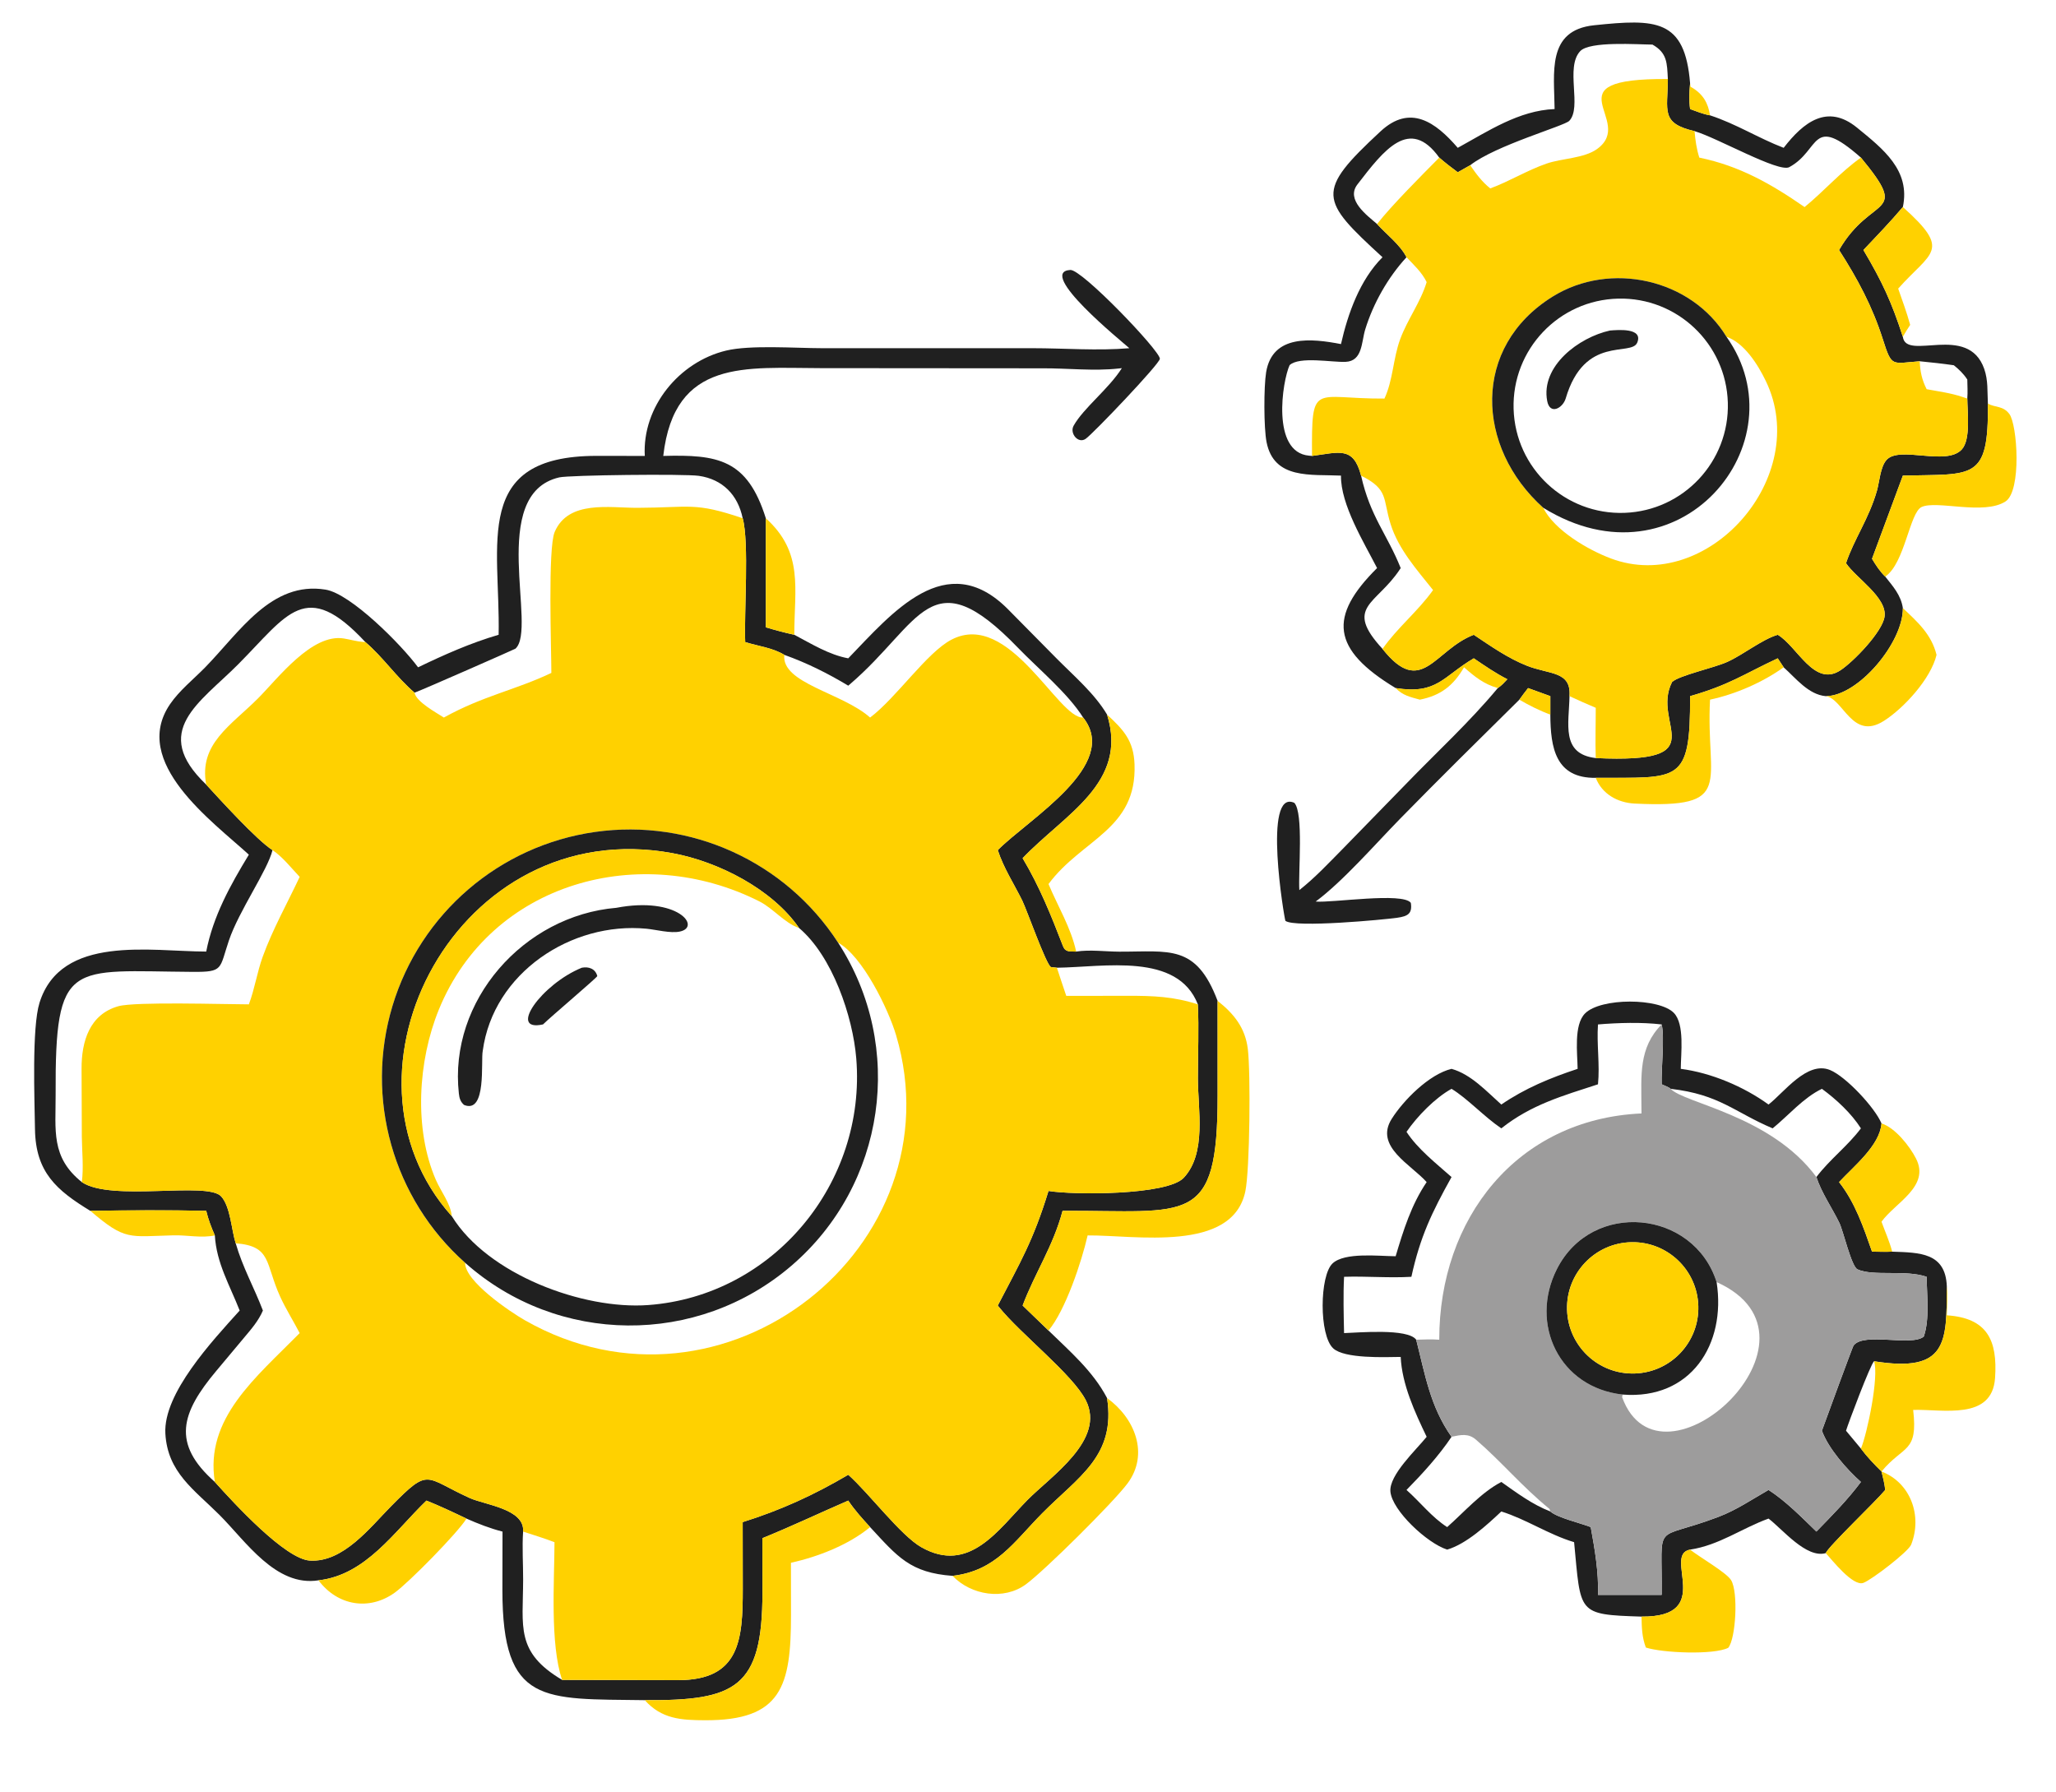
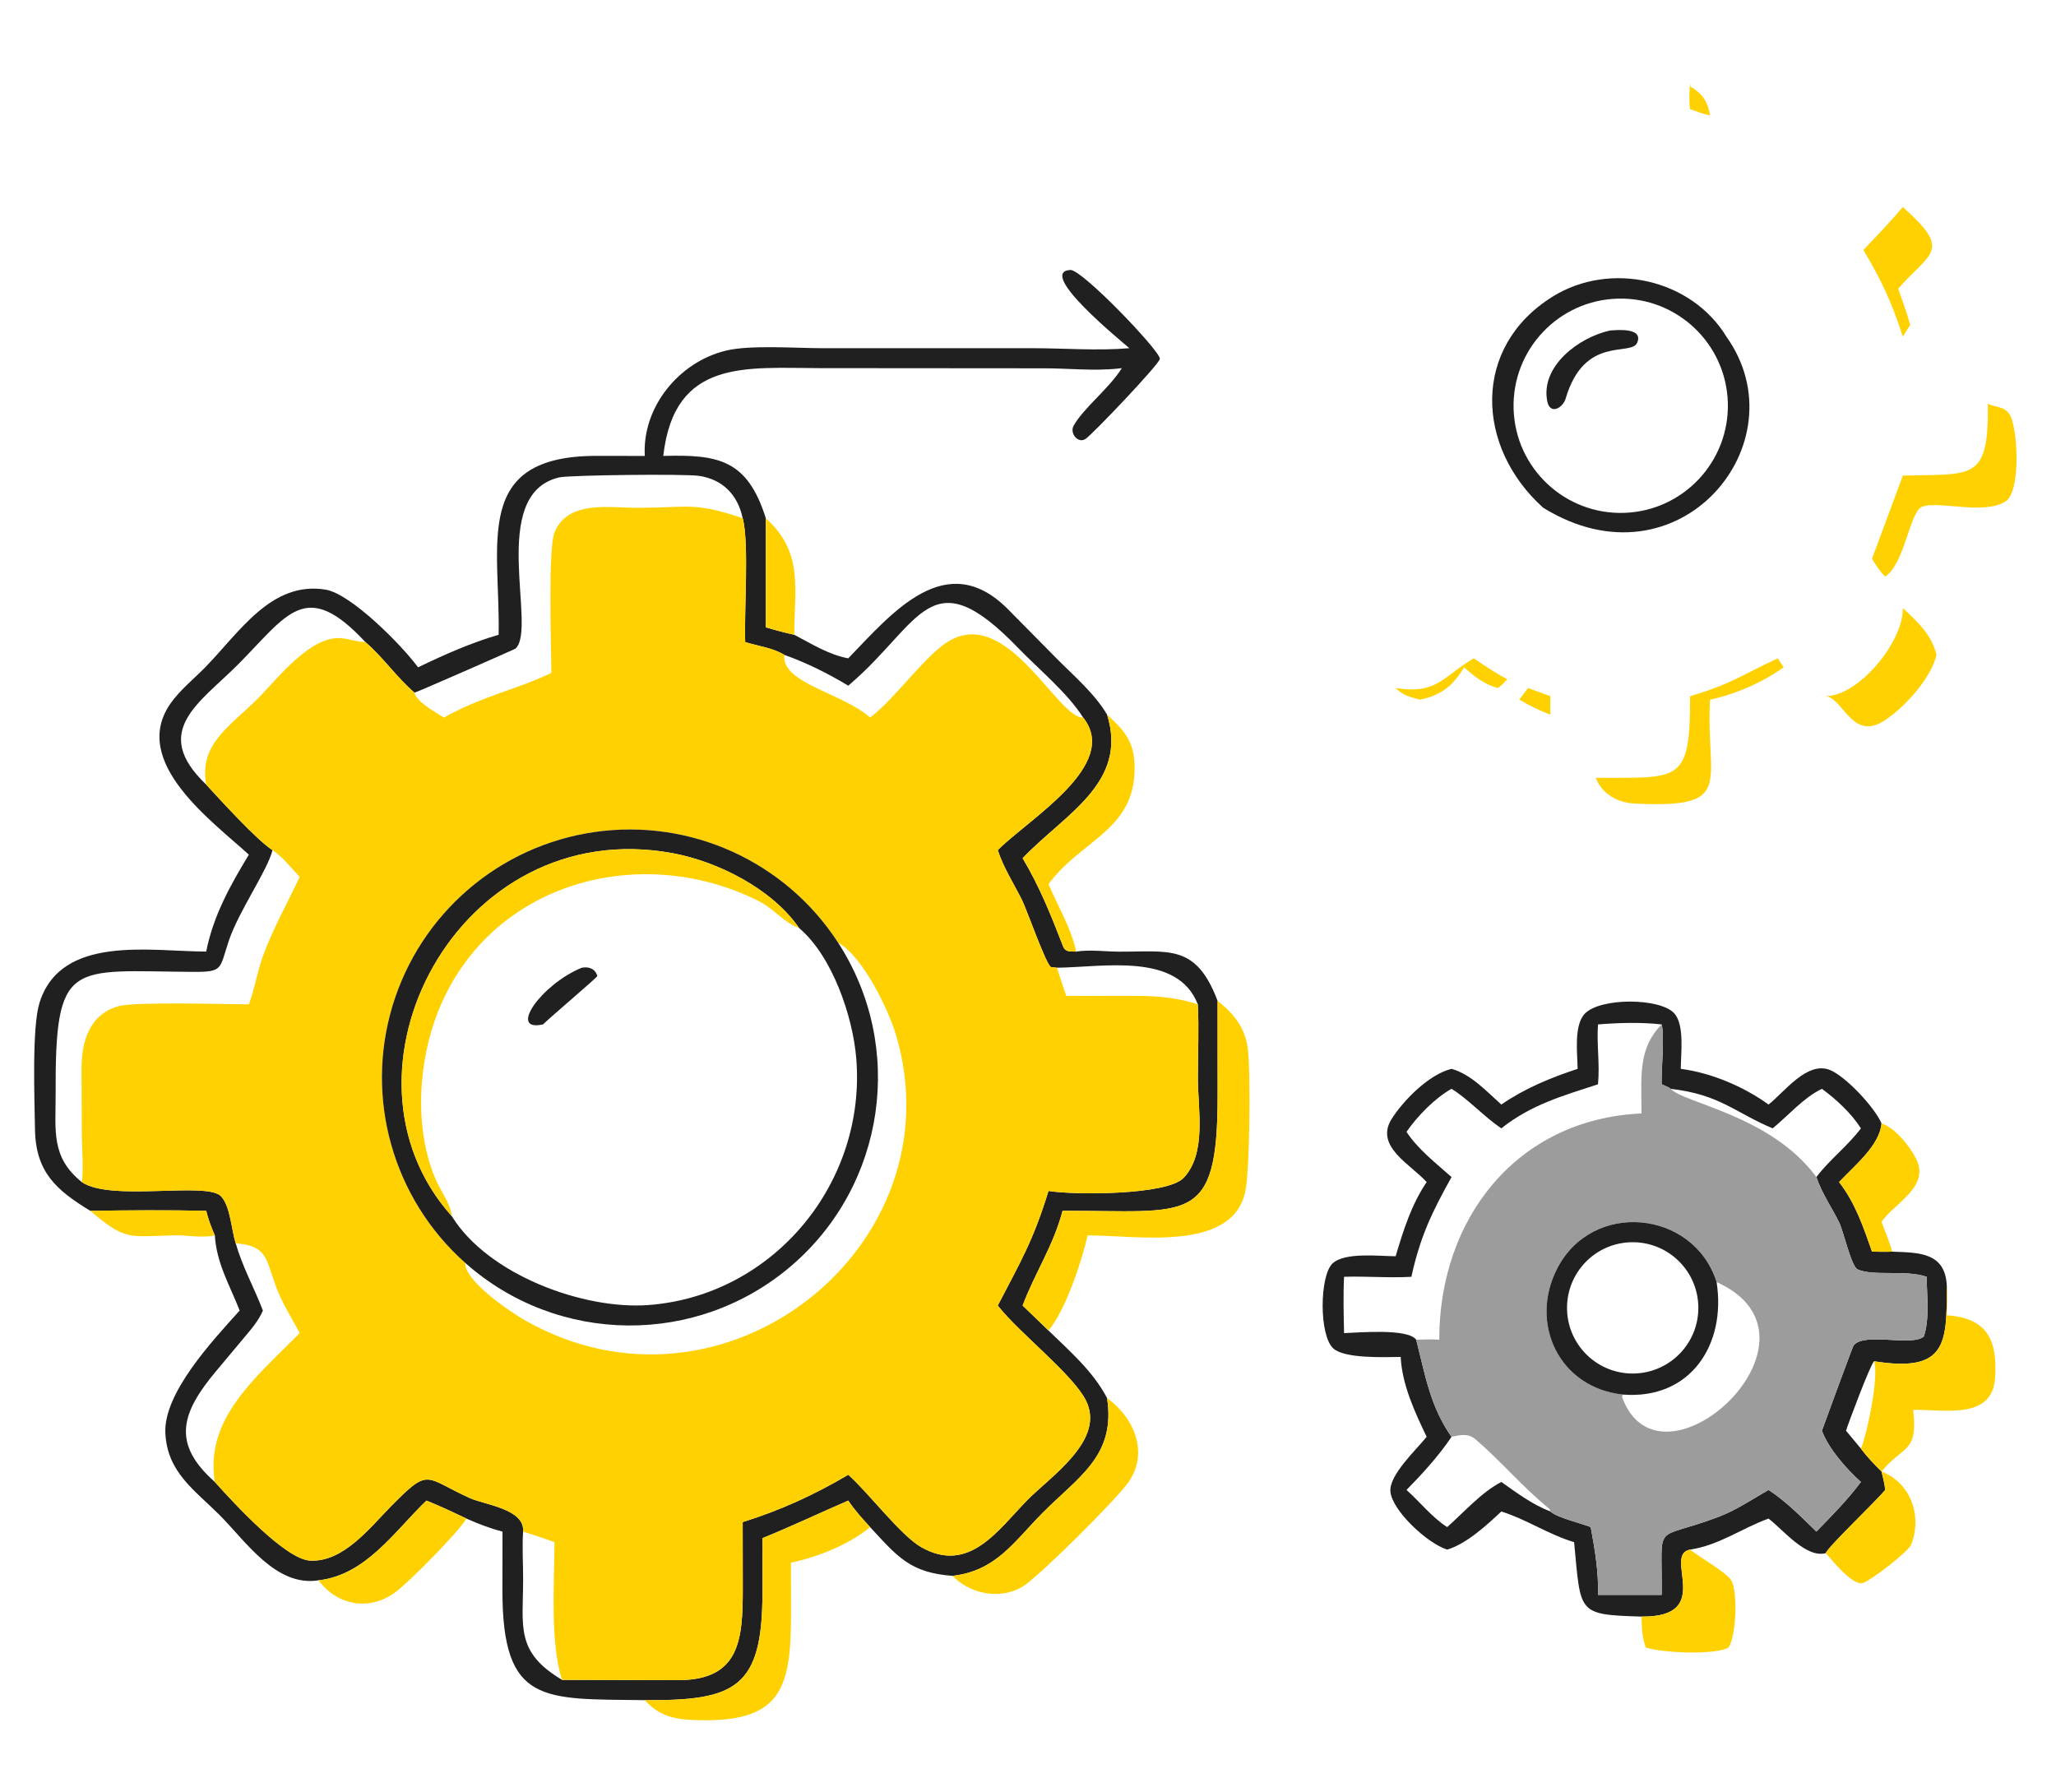
<svg xmlns="http://www.w3.org/2000/svg" width="70" height="61" viewBox="0 0 70 61" fill="none">
  <g clip-path="url(#clip0_72_351)">
-     <path d="M52.929 3.713C52.918 2.48 52.65 1.03 54.273 0.86C56.381 0.64 57.367 0.642 57.542 2.837C57.514 3.134 57.503 3.417 57.542 3.713C57.765 3.794 57.987 3.886 58.221 3.927C59.113 4.218 59.868 4.704 60.728 5.033C61.398 4.166 62.211 3.519 63.224 4.345C64.116 5.073 65.051 5.799 64.786 7.049C64.358 7.554 63.898 8.033 63.443 8.512C64.086 9.598 64.4 10.277 64.786 11.466C64.895 12.31 67.006 10.991 67.556 12.559C67.695 12.958 67.658 13.332 67.681 13.743C67.709 16.388 67.189 16.131 64.786 16.193L63.736 19.025C63.866 19.243 64.002 19.453 64.186 19.631C64.45 19.965 64.722 20.265 64.786 20.704C64.802 21.869 63.27 23.7 62.161 23.702C61.569 23.649 61.143 23.092 60.728 22.72L60.526 22.414C59.357 22.962 58.88 23.319 57.542 23.702C57.553 26.707 57.174 26.468 54.33 26.483C52.961 26.501 52.789 25.46 52.784 24.33V23.702L52.026 23.427C51.922 23.554 51.827 23.69 51.729 23.822C50.367 25.169 49.002 26.512 47.663 27.882C46.828 28.735 45.725 30.004 44.794 30.695C45.351 30.744 47.76 30.37 48.034 30.739C48.091 31.111 47.926 31.196 47.569 31.247C47.126 31.311 44.086 31.597 43.764 31.352C43.73 31.298 42.977 26.838 44.067 27.334C44.389 27.678 44.198 29.7 44.238 30.305C44.77 29.887 45.234 29.388 45.709 28.908L47.87 26.691C48.918 25.607 50.029 24.589 50.995 23.427C51.122 23.342 51.217 23.237 51.32 23.126C50.918 22.922 50.549 22.667 50.177 22.414C49.116 23.04 48.935 23.65 47.517 23.427C45.325 22.102 45.229 20.987 46.885 19.341C46.442 18.476 45.641 17.179 45.656 16.193C44.634 16.144 43.375 16.335 43.122 15.052C43.026 14.564 43.026 13.17 43.108 12.671C43.324 11.373 44.665 11.524 45.656 11.715C45.892 10.672 46.3 9.526 47.07 8.758C44.935 6.799 44.773 6.539 47.004 4.471C48.011 3.538 48.874 4.153 49.632 5.033C50.666 4.465 51.712 3.762 52.929 3.713ZM56.785 2.689C56.757 2.141 56.763 1.802 56.261 1.518C55.76 1.516 54.125 1.393 53.8 1.742C53.283 2.298 53.87 3.652 53.428 4.115C53.263 4.288 50.914 4.951 50.056 5.625L49.632 5.865C49.415 5.705 49.206 5.543 49.002 5.366C47.995 3.965 47.122 5.102 46.216 6.279C45.812 6.803 46.544 7.333 46.885 7.627C47.207 7.985 47.669 8.328 47.887 8.758C47.256 9.444 46.757 10.323 46.482 11.214C46.349 11.646 46.395 12.294 45.813 12.32C45.351 12.341 44.24 12.124 43.907 12.432C43.661 12.968 43.274 15.398 44.568 15.514L44.632 15.52C44.644 15.521 44.657 15.522 44.67 15.523C45.588 15.403 46.079 15.182 46.34 16.193C46.652 17.59 47.225 18.182 47.689 19.341L47.66 19.386C46.86 20.597 45.745 20.652 47.07 22.093C48.402 23.769 48.831 22.128 50.177 21.612C50.756 21.998 51.337 22.409 51.988 22.666C52.752 22.969 53.5 22.841 53.436 23.702C53.421 24.637 53.132 25.668 54.33 25.81C58.495 26.003 56.187 24.669 56.929 23.218C57.184 22.991 58.344 22.744 58.805 22.537C59.364 22.285 59.984 21.773 60.526 21.612C61.194 22.006 61.769 23.416 62.667 22.817C63.108 22.523 64.084 21.519 64.162 20.999C64.26 20.343 63.185 19.677 62.851 19.175C63.122 18.355 63.63 17.668 63.906 16.698C63.989 16.404 64.019 15.891 64.231 15.658C64.678 15.165 66.26 15.879 66.791 15.303C67.104 14.964 66.983 14.02 66.98 13.57C66.997 13.356 66.984 13.137 66.98 12.922C66.852 12.725 66.703 12.583 66.522 12.436C66.136 12.379 65.749 12.339 65.36 12.3C64.403 12.371 64.413 12.518 64.107 11.559C63.748 10.432 63.249 9.502 62.614 8.512C63.724 6.596 65.063 7.431 63.358 5.366C61.645 3.859 61.99 5.115 60.918 5.691C60.557 5.885 58.465 4.69 57.694 4.465C56.526 4.197 56.78 3.768 56.785 2.689Z" fill="#202020" />
-     <path d="M50.738 6.415C51.394 6.174 51.994 5.798 52.657 5.569C53.175 5.39 53.927 5.393 54.37 5.077C55.738 4.101 52.653 2.664 56.785 2.69C56.78 3.769 56.526 4.198 57.694 4.465C57.72 4.772 57.762 5.072 57.856 5.366C59.228 5.649 60.303 6.262 61.44 7.05C62.095 6.514 62.67 5.852 63.358 5.366C65.063 7.431 63.724 6.596 62.614 8.513C63.249 9.503 63.748 10.432 64.107 11.56C64.413 12.519 64.403 12.372 65.36 12.301C65.377 12.657 65.434 12.931 65.596 13.251C66.006 13.328 66.419 13.38 66.816 13.515L66.98 13.57C66.983 14.021 67.104 14.964 66.791 15.304C66.26 15.88 64.678 15.166 64.231 15.658C64.019 15.891 63.989 16.405 63.906 16.698C63.63 17.668 63.122 18.356 62.851 19.176C63.185 19.678 64.26 20.344 64.162 21C64.084 21.519 63.108 22.524 62.667 22.817C61.769 23.416 61.194 22.006 60.526 21.613C59.984 21.773 59.364 22.285 58.805 22.537C58.344 22.745 57.184 22.991 56.929 23.219C56.187 24.67 58.495 26.004 54.33 25.81C54.311 25.242 54.331 24.668 54.33 24.098C54.029 23.972 53.732 23.839 53.436 23.702C53.5 22.842 52.752 22.969 51.988 22.667C51.337 22.41 50.755 21.999 50.177 21.613C48.831 22.128 48.402 23.769 47.07 22.094C47.573 21.372 48.279 20.811 48.791 20.09C48.243 19.402 47.614 18.702 47.346 17.846C47.072 16.97 47.286 16.669 46.34 16.194C46.079 15.182 45.588 15.404 44.67 15.523C44.654 12.958 44.712 13.587 47.136 13.57C47.431 12.936 47.43 12.204 47.671 11.55C47.92 10.872 48.362 10.3 48.573 9.605C48.413 9.274 48.138 9.022 47.887 8.758C47.669 8.328 47.207 7.985 46.885 7.627C47.375 6.999 48.396 5.977 49.002 5.366C49.206 5.543 49.415 5.706 49.632 5.865L50.056 5.626C50.262 5.926 50.453 6.185 50.738 6.415ZM58.781 11.466C57.58 9.49 54.823 8.883 52.868 10.096C50.094 11.816 50.245 15.226 52.541 17.288C52.924 18.058 54.07 18.723 54.846 19.014C58.139 20.251 61.696 16.239 60.121 12.974C59.852 12.414 59.388 11.675 58.781 11.466Z" fill="#FFD100" />
    <path d="M57.542 2.838L57.558 2.954L57.599 2.977C57.982 3.203 58.156 3.507 58.221 3.927C57.987 3.886 57.765 3.794 57.542 3.714C57.502 3.418 57.514 3.134 57.542 2.838Z" fill="#FFD100" />
    <path d="M63.443 8.512C63.898 8.032 64.358 7.554 64.786 7.049C66.465 8.552 65.753 8.559 64.627 9.826C64.769 10.235 64.921 10.643 65.035 11.061C64.95 11.194 64.862 11.326 64.786 11.465C64.4 10.276 64.085 9.597 63.443 8.512Z" fill="#FFD100" />
    <path d="M26.073 17.644V21.358C26.395 21.455 26.715 21.541 27.043 21.612C27.626 21.92 28.226 22.294 28.88 22.414C30.382 20.858 32.208 18.646 34.3 20.724L35.97 22.415C36.556 23.008 37.266 23.609 37.692 24.33C38.422 26.665 36.244 27.719 34.817 29.219C35.393 30.182 35.789 31.171 36.192 32.214C36.276 32.43 36.432 32.387 36.64 32.398C37.116 32.326 37.625 32.399 38.106 32.401C39.812 32.407 40.721 32.135 41.455 34.076L41.456 37.297C41.459 41.778 40.472 41.207 36.177 41.225C35.857 42.431 35.24 43.33 34.817 44.449L35.698 45.3C36.431 46.014 37.212 46.683 37.692 47.6C37.997 49.571 36.721 50.272 35.484 51.523C34.507 52.511 33.907 53.483 32.431 53.653C30.99 53.547 30.562 53.007 29.624 51.993C29.359 51.702 29.099 51.418 28.88 51.09C27.901 51.515 26.947 51.968 25.957 52.37L25.959 54.221C25.96 57.482 25.032 57.904 21.953 57.885C18.501 57.835 17.108 58.059 17.105 54.148L17.109 52.146C16.688 52.039 16.28 51.879 15.883 51.704C15.433 51.489 14.982 51.276 14.519 51.09C13.424 52.145 12.457 53.624 10.844 53.805C9.39 54.034 8.369 52.475 7.474 51.58C6.612 50.718 5.703 50.133 5.63 48.805C5.556 47.439 7.229 45.652 8.16 44.62C7.825 43.765 7.369 43.003 7.315 42.062C7.193 41.785 7.091 41.52 7.021 41.225C5.711 41.196 4.385 41.206 3.074 41.225C1.928 40.525 1.213 39.916 1.191 38.446C1.177 37.448 1.081 34.987 1.345 34.142C2.074 31.806 5.136 32.395 7.021 32.398C7.257 31.19 7.84 30.138 8.473 29.099C7.232 27.964 4.436 25.954 5.79 23.974C6.11 23.506 6.584 23.131 6.98 22.727C8.16 21.521 9.236 19.775 11.084 20.075C11.943 20.214 13.659 21.942 14.234 22.72C15.122 22.292 16.029 21.888 16.977 21.612C17.038 18.503 16.065 15.525 20.302 15.521L21.953 15.523C21.861 13.856 23.12 12.319 24.724 11.936C25.545 11.739 27.079 11.854 27.99 11.855L35.157 11.855C36.25 11.855 37.363 11.948 38.451 11.855C38.199 11.63 35.274 9.262 36.441 9.191C36.837 9.167 39.493 11.943 39.49 12.215C39.488 12.384 37.217 14.766 36.963 14.941C36.707 15.119 36.41 14.751 36.553 14.495C36.888 13.893 37.747 13.244 38.196 12.534C38.182 12.536 38.169 12.538 38.156 12.539L38.089 12.546C37.252 12.641 36.328 12.534 35.48 12.54L27.942 12.534C25.406 12.532 22.96 12.194 22.582 15.523C24.433 15.473 25.443 15.63 26.073 17.644ZM25.286 17.644C25.12 16.844 24.598 16.317 23.794 16.201C23.302 16.13 19.384 16.174 19.039 16.254C16.587 16.824 18.312 21.411 17.548 22.086C17.528 22.103 14.316 23.518 14.114 23.583C13.511 23.073 13.051 22.384 12.44 21.861C10.404 19.672 9.794 20.923 8.11 22.617C6.805 23.93 5.11 24.893 7.021 26.713C7.468 27.199 8.739 28.601 9.278 28.944C9.112 29.63 8.134 31.01 7.792 32.025C7.465 32.996 7.616 33.096 6.563 33.089C2.379 33.062 1.873 32.626 1.894 37.274C1.899 38.48 1.725 39.399 2.786 40.247C3.788 40.925 7.056 40.214 7.529 40.732C7.849 41.084 7.879 41.878 8.025 42.33C8.26 43.148 8.652 43.837 8.951 44.62C8.801 44.97 8.558 45.249 8.315 45.538L7.361 46.678C6.166 48.105 5.834 49.148 7.315 50.456C7.96 51.173 9.707 53.083 10.552 53.133C11.685 53.201 12.598 52.008 13.32 51.276C14.636 49.942 14.438 50.298 15.99 51.002C16.509 51.237 17.872 51.372 17.81 52.146C17.773 52.688 17.813 53.242 17.811 53.786C17.808 55.392 17.543 56.247 19.138 57.195L23.087 57.204C25.189 57.202 25.29 55.837 25.289 54.082L25.286 51.823C26.581 51.416 27.707 50.903 28.88 50.211C29.59 50.841 30.661 52.276 31.368 52.677C32.999 53.602 33.987 52.081 34.979 51.072C35.78 50.258 37.656 49.022 36.967 47.672C36.518 46.792 34.733 45.404 34.012 44.501L33.971 44.449C34.743 42.961 35.173 42.255 35.698 40.548C36.536 40.689 39.74 40.7 40.302 40.1C41.087 39.259 40.785 37.769 40.784 36.725C40.783 35.885 40.824 35.032 40.782 34.194C40.089 32.419 37.586 32.928 35.984 32.948L35.78 32.925C35.611 32.828 34.961 30.98 34.804 30.661C34.521 30.089 34.169 29.554 33.971 28.944C35.006 27.892 38.163 26.048 36.877 24.429C36.354 23.6 35.352 22.772 34.661 22.057C31.666 18.954 31.383 21.201 28.933 23.3L28.88 23.345C28.183 22.925 27.471 22.57 26.704 22.296C26.305 22.053 25.814 22 25.372 21.861C25.33 20.877 25.512 18.468 25.286 17.644Z" fill="#202020" />
    <path d="M52.541 17.287C50.245 15.226 50.094 11.815 52.868 10.095C54.823 8.883 57.58 9.49 58.781 11.466C61.347 15.074 57.154 20.141 52.541 17.287ZM55.097 10.167C53.073 10.213 51.474 11.899 51.533 13.922C51.593 15.946 53.289 17.534 55.312 17.461C57.316 17.388 58.886 15.712 58.827 13.707C58.768 11.703 57.102 10.121 55.097 10.167Z" fill="#202020" />
    <path d="M53.306 13.569C53.206 13.898 52.769 14.139 52.677 13.653C52.451 12.462 53.756 11.485 54.815 11.253C55.066 11.235 55.954 11.148 55.743 11.664C55.542 12.153 53.947 11.387 53.306 13.569Z" fill="#202020" />
    <path d="M67.681 13.743C67.936 13.883 68.191 13.807 68.41 14.092C68.686 14.453 68.834 16.716 68.281 17.073C67.542 17.551 65.938 17.023 65.424 17.262C65.016 17.452 64.852 19.183 64.186 19.631C64.002 19.453 63.866 19.243 63.736 19.025L64.786 16.193C67.189 16.131 67.709 16.388 67.681 13.743Z" fill="#FFD100" />
    <path d="M25.286 17.644C25.512 18.468 25.33 20.877 25.372 21.861C25.814 22 26.305 22.053 26.704 22.296C26.593 23.265 28.677 23.586 29.624 24.43C30.52 23.756 31.556 22.213 32.397 21.777C34.367 20.754 36.025 24.475 36.877 24.43C38.163 26.049 35.006 27.893 33.971 28.944C34.169 29.554 34.521 30.089 34.804 30.661C34.961 30.98 35.611 32.828 35.78 32.925L35.984 32.949C36.089 33.269 36.194 33.589 36.303 33.907L38.399 33.904C39.267 33.903 39.953 33.928 40.782 34.195C40.824 35.032 40.783 35.886 40.784 36.725C40.785 37.77 41.087 39.26 40.302 40.1C39.74 40.701 36.536 40.689 35.698 40.548C35.173 42.255 34.743 42.962 33.971 44.449L34.012 44.502C34.733 45.404 36.518 46.792 36.967 47.672C37.656 49.023 35.78 50.258 34.979 51.072C33.987 52.081 32.999 53.603 31.368 52.678C30.661 52.276 29.59 50.841 28.88 50.211C27.707 50.903 26.581 51.417 25.286 51.823L25.289 54.082C25.29 55.837 25.189 57.202 23.087 57.204L19.138 57.196C18.723 55.97 18.874 53.849 18.879 52.507C18.529 52.372 18.166 52.263 17.81 52.146C17.872 51.372 16.509 51.238 15.99 51.002C14.438 50.298 14.636 49.943 13.32 51.277C12.598 52.008 11.685 53.201 10.552 53.133C9.707 53.083 7.96 51.174 7.315 50.456C6.964 48.294 8.716 46.899 10.203 45.388C9.986 44.969 9.736 44.578 9.538 44.145C9.022 43.011 9.255 42.427 8.025 42.33C7.879 41.879 7.849 41.084 7.529 40.733C7.056 40.214 3.788 40.926 2.786 40.247C2.851 39.753 2.792 39.206 2.786 38.705L2.777 36.379C2.775 35.459 3.047 34.533 4.032 34.258C4.601 34.098 7.643 34.194 8.473 34.195C8.673 33.666 8.753 33.102 8.945 32.572C9.289 31.626 9.777 30.764 10.203 29.855C9.919 29.555 9.621 29.172 9.278 28.944C8.739 28.601 7.468 27.199 7.021 26.713C6.762 25.327 7.855 24.709 8.785 23.777C9.465 23.095 10.614 21.562 11.706 21.738C11.926 21.774 12.145 21.84 12.366 21.857L12.44 21.861C13.051 22.385 13.511 23.073 14.114 23.584C14.168 23.893 14.859 24.266 15.112 24.43C16.448 23.689 17.547 23.494 18.772 22.911C18.771 22.068 18.65 18.666 18.884 18.114C19.348 17.019 20.752 17.293 21.7 17.29C23.508 17.284 23.638 17.086 25.286 17.644ZM28.534 32.095C26.745 29.335 23.517 27.864 20.261 28.326C17.005 28.788 14.313 31.099 13.363 34.248C12.414 37.397 13.379 40.811 15.836 42.996C15.824 43.621 17.362 44.661 17.873 44.952C24.64 48.807 32.634 42.428 30.509 35.246C30.247 34.361 29.365 32.547 28.534 32.095Z" fill="#FFD100" />
-     <path d="M26.073 21.358V17.644C27.371 18.817 27.043 20.035 27.043 21.612C26.715 21.54 26.395 21.454 26.073 21.358Z" fill="#FFD100" />
+     <path d="M26.073 21.358V17.644C27.371 18.817 27.043 20.035 27.043 21.612C26.715 21.54 26.395 21.454 26.073 21.358" fill="#FFD100" />
    <path d="M64.786 20.704C65.289 21.177 65.761 21.599 65.933 22.296C65.737 23.116 64.816 24.113 64.14 24.544C63.059 25.232 62.761 23.779 62.16 23.702C63.27 23.701 64.802 21.869 64.786 20.704Z" fill="#FFD100" />
    <path d="M47.517 23.426C48.935 23.649 49.116 23.038 50.177 22.413C50.549 22.666 50.918 22.921 51.32 23.125C51.217 23.236 51.122 23.341 50.995 23.426C50.522 23.294 50.205 23.037 49.846 22.719C49.484 23.34 49.056 23.68 48.342 23.821C48.013 23.73 47.76 23.68 47.517 23.426Z" fill="#FFD100" />
    <path d="M60.728 22.719C60.003 23.238 59.09 23.634 58.221 23.821C58.067 26.68 59.116 27.527 55.653 27.359C55.075 27.33 54.542 27.034 54.33 26.482C57.174 26.467 57.553 26.706 57.542 23.701C58.879 23.318 59.357 22.96 60.526 22.413L60.728 22.719Z" fill="#FFD100" />
    <path d="M51.729 23.822C51.827 23.69 51.922 23.554 52.026 23.427L52.784 23.702V24.33C52.434 24.203 52.05 24.011 51.729 23.822Z" fill="#FFD100" />
    <path d="M37.692 24.33C38.255 24.849 38.598 25.22 38.627 26.023C38.709 28.248 36.84 28.56 35.698 30.099C36.017 30.86 36.464 31.586 36.64 32.399C36.432 32.388 36.276 32.431 36.192 32.215C35.789 31.171 35.393 30.182 34.817 29.219C36.244 27.72 38.422 26.665 37.692 24.33Z" fill="#FFD100" />
    <path d="M15.837 42.995C13.379 40.81 12.414 37.396 13.363 34.247C14.313 31.098 17.005 28.787 20.261 28.325C23.517 27.863 26.745 29.334 28.534 32.094C30.832 35.64 30.154 40.339 26.948 43.092C23.742 45.844 18.994 45.803 15.837 42.995ZM27.207 31.597C26.294 30.271 24.453 29.335 22.9 29.049C15.586 27.697 11.006 36.535 15.383 41.408C16.608 43.395 19.851 44.596 22.069 44.433C26.334 44.119 29.499 40.273 29.153 36.038C29.037 34.605 28.337 32.552 27.207 31.597Z" fill="#202020" />
    <path d="M27.206 31.597C26.703 31.421 26.331 30.931 25.853 30.689C21.835 28.658 16.721 30.009 14.939 34.379C14.233 36.112 14.084 38.432 14.841 40.174C15.012 40.568 15.341 40.977 15.382 41.407C11.005 36.535 15.585 27.696 22.9 29.048C24.453 29.335 26.294 30.271 27.206 31.597Z" fill="#FFD100" />
-     <path d="M16.436 35.778C16.365 36.123 16.577 37.94 15.798 37.619C15.676 37.51 15.641 37.394 15.623 37.234C15.27 34.07 17.829 31.174 20.985 30.908C23.073 30.509 23.893 31.561 23.145 31.717C22.826 31.784 22.34 31.652 22.011 31.62C19.448 31.374 16.792 33.128 16.436 35.778Z" fill="#202020" />
    <path d="M18.488 34.878C17.27 35.147 18.443 33.502 19.809 32.948C20.046 32.902 20.272 32.984 20.336 33.232C20.331 33.282 18.77 34.601 18.488 34.878Z" fill="#202020" />
    <path d="M41.455 34.076C42.013 34.515 42.396 34.996 42.484 35.712C42.584 36.521 42.553 39.825 42.4 40.56C41.96 42.666 38.64 42.048 37.03 42.062C36.827 42.955 36.272 44.62 35.698 45.3L34.817 44.449C35.24 43.33 35.857 42.431 36.177 41.225C40.472 41.207 41.459 41.779 41.456 37.298L41.455 34.076Z" fill="#FFD100" />
    <path d="M60.213 37.606C60.742 37.194 61.524 36.114 62.304 36.43C62.845 36.65 63.835 37.71 64.059 38.25C64.001 39.004 63.108 39.712 62.614 40.247C63.161 40.941 63.448 41.79 63.736 42.615C63.964 42.616 64.196 42.627 64.423 42.615C65.358 42.648 66.237 42.644 66.283 43.793C66.279 45.706 66.305 46.748 63.806 46.346C63.686 46.443 62.928 48.454 62.851 48.712L63.358 49.32C63.567 49.6 63.81 49.854 64.059 50.099C64.112 50.309 64.162 50.512 64.186 50.728C63.863 51.12 62.251 52.652 62.161 52.879C61.496 53.067 60.693 52.067 60.213 51.703C59.303 52.032 58.531 52.611 57.542 52.759C56.591 52.938 58.407 55.064 55.888 55.04C53.679 54.971 53.828 54.941 53.593 52.506C52.72 52.244 51.971 51.729 51.115 51.461C50.63 51.918 49.919 52.572 49.271 52.759C48.59 52.544 47.398 51.431 47.339 50.785C47.287 50.222 48.22 49.36 48.573 48.919C48.172 48.084 47.732 47.134 47.689 46.199C47.144 46.206 45.776 46.264 45.391 45.907C44.904 45.456 44.928 43.432 45.368 43.017C45.782 42.626 46.954 42.769 47.517 42.771C47.779 41.892 48.053 41.011 48.573 40.247C48.042 39.649 46.79 39.035 47.381 38.097C47.78 37.464 48.654 36.576 49.42 36.391C50.084 36.575 50.614 37.16 51.115 37.606C51.925 37.051 52.786 36.697 53.713 36.391C53.706 35.867 53.576 34.897 53.965 34.505C54.505 33.962 56.492 33.976 56.989 34.486C57.363 34.87 57.227 35.878 57.225 36.391C58.259 36.524 59.372 36.996 60.213 37.606ZM56.574 34.879C55.889 34.798 55.094 34.822 54.406 34.879C54.358 35.555 54.474 36.245 54.406 36.917C53.201 37.311 52.134 37.608 51.115 38.417C50.535 38.026 49.959 37.397 49.42 37.071C48.859 37.381 48.252 38.006 47.887 38.536C48.269 39.122 48.898 39.611 49.42 40.075C48.747 41.285 48.353 42.103 48.053 43.471C47.291 43.516 46.524 43.446 45.761 43.471C45.729 44.106 45.748 44.752 45.761 45.388C46.243 45.373 47.934 45.219 48.217 45.614C48.521 46.801 48.692 47.889 49.42 48.919C48.997 49.554 48.423 50.183 47.887 50.728C48.353 51.142 48.747 51.656 49.271 51.993C49.847 51.484 50.433 50.812 51.115 50.456C51.649 50.832 52.17 51.224 52.784 51.461C53.021 51.674 53.821 51.858 54.159 51.993C54.297 52.749 54.432 53.532 54.406 54.301H56.574C56.603 51.709 56.232 52.508 58.502 51.647C59.122 51.412 59.642 51.054 60.213 50.728C60.796 51.102 61.345 51.663 61.842 52.145C62.373 51.6 62.902 51.067 63.358 50.456C62.876 50.03 62.248 49.313 62.03 48.712C62.167 48.324 63.079 45.849 63.105 45.814C63.455 45.342 65.069 45.856 65.497 45.507C65.704 44.923 65.602 44.09 65.596 43.471C64.876 43.222 63.779 43.463 63.242 43.218C63.035 43.124 62.758 41.909 62.624 41.635C62.373 41.12 62.021 40.62 61.842 40.075C62.292 39.478 62.911 39.016 63.358 38.417C63.032 37.904 62.518 37.428 62.03 37.071C61.397 37.376 60.895 37.975 60.353 38.417C59.043 37.863 58.554 37.265 56.881 37.071C56.823 37.014 56.653 36.955 56.574 36.917C56.557 36.384 56.681 35.306 56.574 34.879Z" fill="#202020" />
    <path d="M56.574 34.878C56.681 35.305 56.557 36.383 56.574 36.916C56.653 36.954 56.823 37.013 56.881 37.071C57.327 37.562 60.287 37.969 61.842 40.074C62.021 40.619 62.373 41.119 62.624 41.634C62.758 41.909 63.035 43.123 63.242 43.218C63.779 43.462 64.876 43.222 65.596 43.47C65.602 44.089 65.704 44.922 65.497 45.506C65.069 45.855 63.455 45.341 63.105 45.813C63.079 45.848 62.167 48.323 62.03 48.711C62.248 49.312 62.876 50.029 63.358 50.455C62.902 51.066 62.373 51.599 61.842 52.145C61.345 51.662 60.796 51.101 60.213 50.727C59.642 51.053 59.122 51.411 58.502 51.647C56.232 52.507 56.603 51.708 56.574 54.3H54.406C54.432 53.531 54.297 52.748 54.159 51.992C53.821 51.858 53.021 51.673 52.784 51.46L52.755 51.374C51.82 50.614 51.121 49.765 50.25 49.015C49.991 48.792 49.733 48.852 49.42 48.918C48.692 47.888 48.521 46.8 48.217 45.613C48.48 45.604 48.74 45.594 49.002 45.613C48.997 41.494 51.637 38.1 55.888 37.909L55.885 37.672C55.882 36.609 55.787 35.674 56.574 34.878ZM58.445 43.651C57.668 41.191 54.203 40.841 53.007 43.207C52.063 45.073 53.086 47.239 55.244 47.479L55.228 47.57C56.536 51.161 62.659 45.54 58.445 43.651Z" fill="#9D9C9C" />
    <path d="M64.059 38.249C64.52 38.392 65.018 39.021 65.234 39.445C65.722 40.399 64.522 40.947 64.059 41.596C64.18 41.93 64.333 42.271 64.423 42.614C64.196 42.626 63.964 42.615 63.736 42.614C63.448 41.789 63.16 40.94 62.614 40.246C63.108 39.711 64.001 39.003 64.059 38.249Z" fill="#FFD100" />
    <path d="M3.074 41.224C4.385 41.205 5.711 41.195 7.021 41.224C7.091 41.519 7.193 41.785 7.315 42.061C6.869 42.16 6.367 42.047 5.91 42.059C4.385 42.096 4.274 42.252 3.074 41.224Z" fill="#FFD100" />
    <path d="M55.244 47.48C53.086 47.241 52.063 45.074 53.007 43.209C54.203 40.842 57.668 41.192 58.445 43.653C58.776 45.767 57.565 47.666 55.244 47.48ZM55.544 42.294C54.303 42.318 53.319 43.349 53.353 44.589C53.386 45.83 54.424 46.806 55.665 46.763C56.892 46.72 57.856 45.696 57.822 44.468C57.789 43.24 56.772 42.27 55.544 42.294Z" fill="#202020" />
-     <path d="M55.665 46.762C54.424 46.805 53.386 45.829 53.353 44.588C53.319 43.347 54.303 42.317 55.544 42.292C56.772 42.268 57.789 43.239 57.822 44.467C57.856 45.695 56.892 46.719 55.665 46.762Z" fill="#FFD100" />
    <path d="M66.283 43.794C66.327 44.112 66.29 44.461 66.283 44.782C67.653 44.874 68.015 45.62 67.925 46.92C67.823 48.374 66.142 47.972 65.137 48.003C65.308 49.478 64.812 49.191 64.059 50.1C63.81 49.855 63.567 49.601 63.358 49.321C63.576 48.798 63.977 46.868 63.806 46.347C66.305 46.749 66.279 45.707 66.283 43.794Z" fill="#FFD100" />
    <path d="M37.692 47.6C38.628 48.272 39.142 49.502 38.383 50.513C37.894 51.164 35.576 53.464 34.929 53.941C34.18 54.492 33.068 54.317 32.431 53.653C33.907 53.482 34.507 52.511 35.483 51.522C36.721 50.271 37.997 49.571 37.692 47.6Z" fill="#FFD100" />
    <path d="M64.059 50.1C65.048 50.48 65.456 51.606 65.069 52.589C64.974 52.83 63.732 53.782 63.444 53.891C63.086 54.028 62.372 53.103 62.16 52.88C62.251 52.652 63.863 51.121 64.186 50.728C64.162 50.513 64.112 50.31 64.059 50.1Z" fill="#FFD100" />
    <path d="M14.519 51.091C14.982 51.277 15.433 51.49 15.883 51.704C15.578 52.194 13.921 53.88 13.437 54.227C12.572 54.847 11.498 54.676 10.844 53.806C12.457 53.625 13.424 52.146 14.519 51.091Z" fill="#FFD100" />
    <path d="M29.624 51.994C28.887 52.601 27.853 53.002 26.929 53.208L26.931 54.987C26.93 57.407 26.616 58.581 24 58.569C23.187 58.566 22.528 58.527 21.953 57.886C25.032 57.905 25.96 57.483 25.959 54.222L25.957 52.37C26.947 51.969 27.901 51.516 28.88 51.091C29.099 51.419 29.359 51.703 29.624 51.994Z" fill="#FFD100" />
    <path d="M55.888 55.04C58.407 55.064 56.591 52.938 57.542 52.759C57.862 53.015 58.781 53.541 58.938 53.799C59.188 54.209 59.099 55.788 58.842 56.102C58.347 56.353 56.591 56.277 56.036 56.093C55.902 55.736 55.897 55.415 55.888 55.04Z" fill="#FFD100" />
  </g>
  <defs>
    <clipPath id="clip0_72_351">
      <rect width="69.333" height="60" fill="white" transform="translate(0.079 0.232)" />
    </clipPath>
  </defs>
</svg>